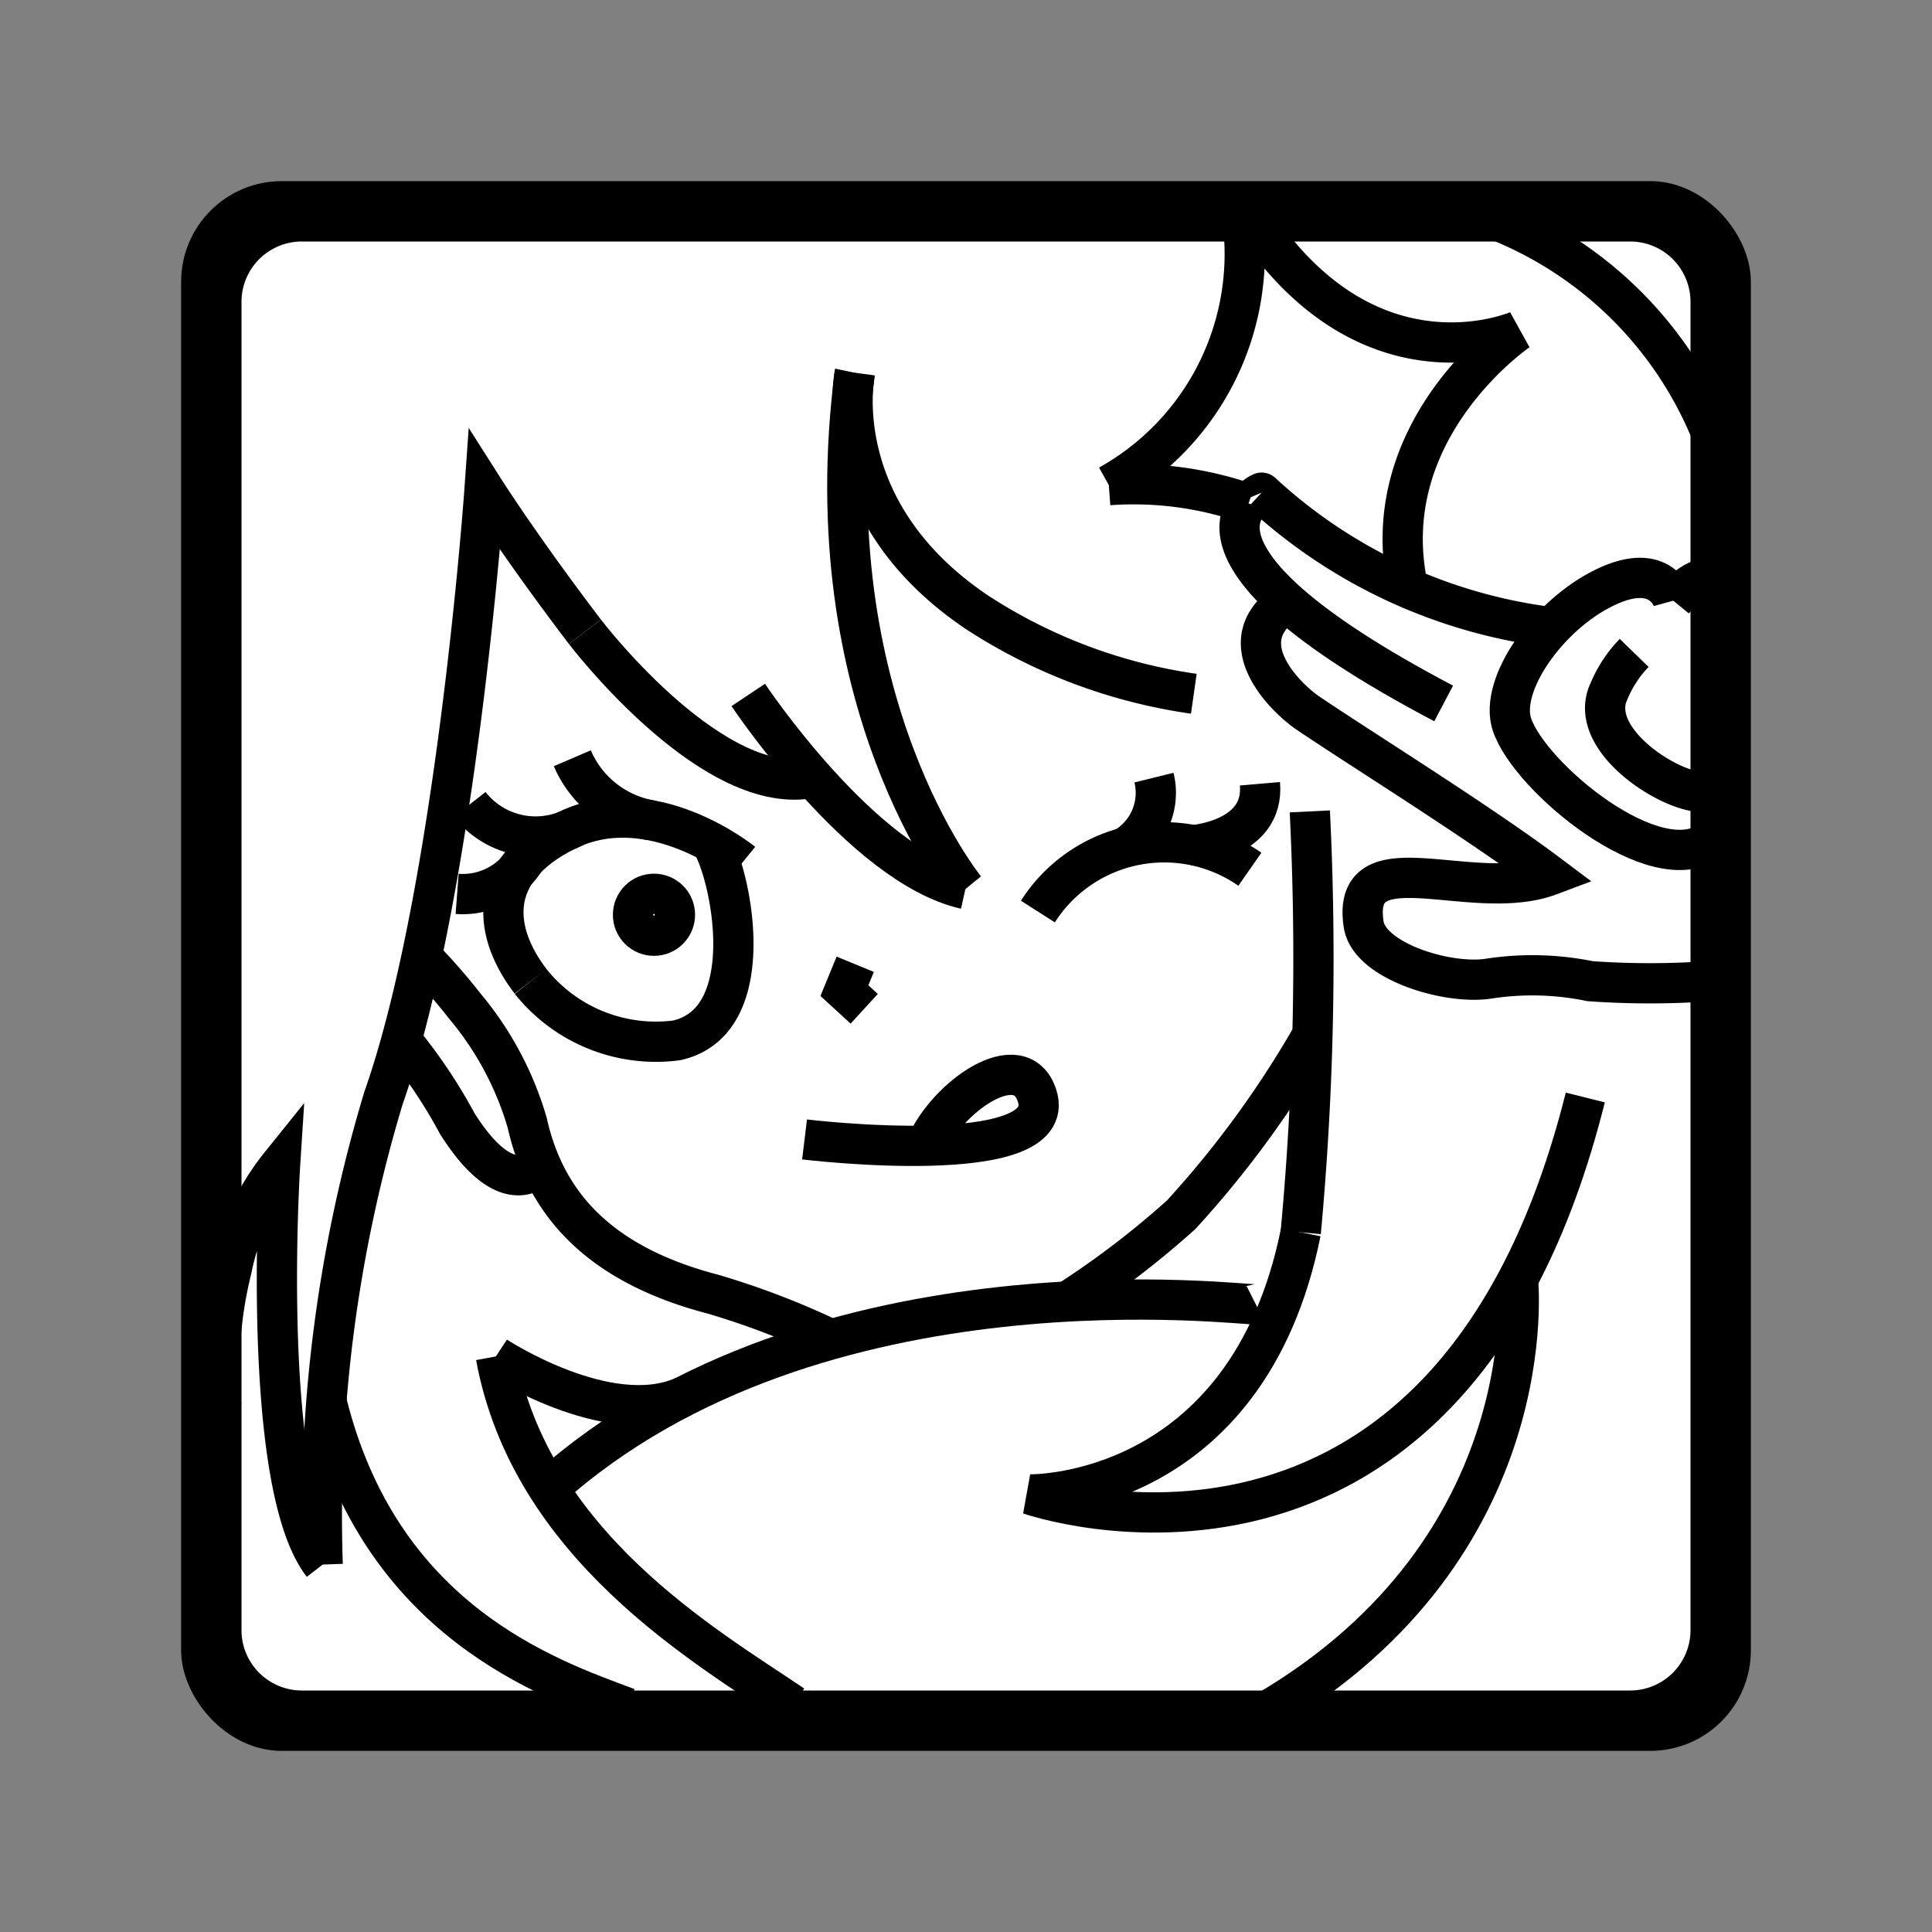
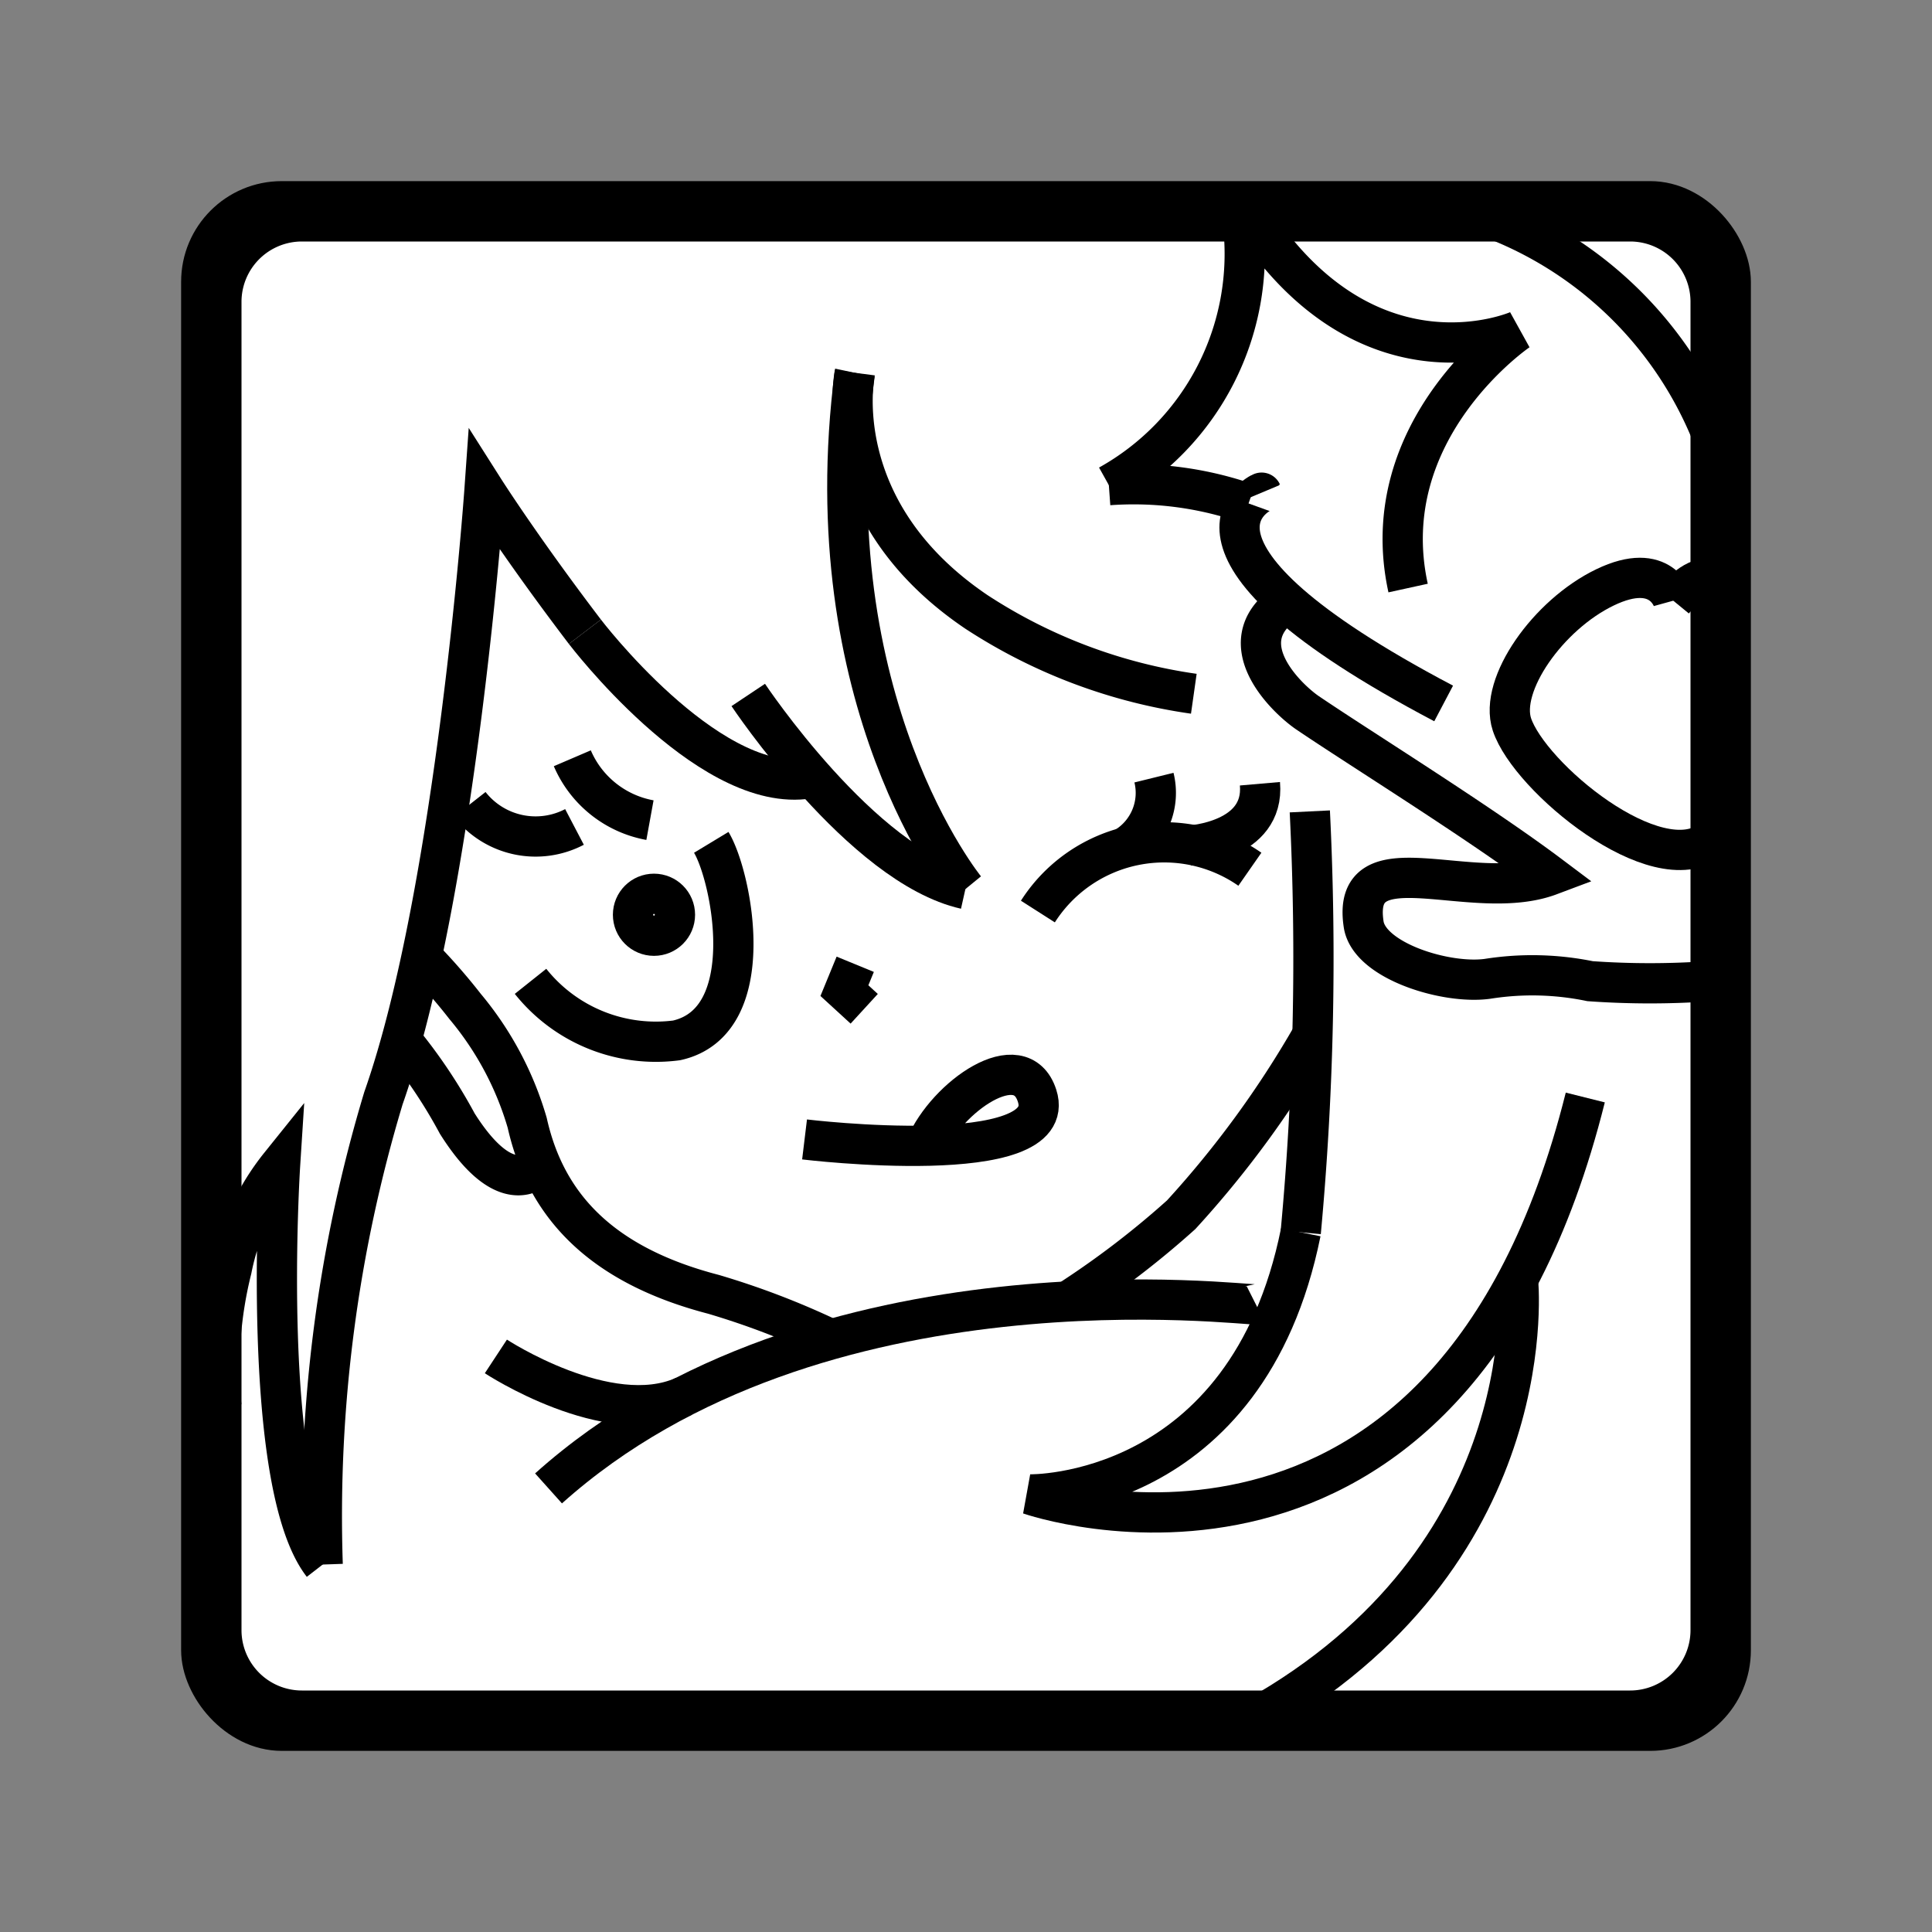
<svg xmlns="http://www.w3.org/2000/svg" width="800px" height="800px" viewBox="0 0 48 48" fill="none" stroke="currentColor" strokeWidth="2" strokeLinecap="round" strokeLinejoin="round">
  <rect x="0" y="0" width="48" height="48" fill="#808080" stroke="none" />
  <rect x="5" y="5" width="38" height="38" rx="2" fill="#fff" />
  <path d="M10.454,23.752s.372.362.841.929c.085.102.172.211.261.325a7.967,7.967,0,0,1,1.542,2.889c.449,2.004,1.776,3.52,4.628,4.262a19.802,19.802,0,0,1,2.862,1.093m6.197-1.086a22.205,22.205,0,0,0,2.561-1.984,24.988,24.988,0,0,0,3.268-4.478" />
  <path d="M14.532,15.696s2.984,3.921,5.442,3.66" />
  <path d="M18.59,17.266s2.829,4.248,5.395,4.823" />
  <path d="M23.985,22.089S20.177,17.436,21.238,9.262" />
  <path d="M21.238,9.262s-.721,3.414,3.023,5.942A13.275,13.275,0,0,0,29.66,17.236" />
  <path d="M32.317,30.616c-1.339,6.629-6.733,6.513-6.733,6.513s10.423,3.643,13.802-9.862" />
  <path d="M5.5,34.936a10.06,10.06,0,0,1,.255-3.401A5.967,5.967,0,0,1,6.958,28.95s-.507,7.898,1.06,9.92" />
  <path d="M8.017,38.87a35.97,35.97,0,0,1,1.51-11.588C11.332,22.155,12.037,12.18,12.037,12.18s.918,1.445,2.495,3.516" />
  <path d="M22.995,28.48c.525-1.233,2.363-2.522,2.771-1.256.6,1.858-5.777,1.085-5.777,1.085" />
  <path d="M42.5,24.375a20.952,20.952,0,0,1-2.995.002,7.125,7.125,0,0,0-2.551-.058c-1.026.141-2.936-.444-3.074-1.353-.328-2.155,2.695-.492,4.626-1.218-1.757-1.32-4.737-3.167-6.03-4.045-.515-.356-1.934-1.714-.577-2.692" />
  <path d="M41.572,14.924s-.28-1.013-1.696-.331-2.637,2.421-2.313,3.404c.431,1.308,3.584,3.921,4.937,2.88" />
-   <path d="M38.523,15.58a12.971,12.971,0,0,1-7.179-3.34" />
  <path d="M27.549,12.053a6.575,6.575,0,0,0,3.333-6.495m.343.037C34.11,9.807,37.72,8.214,37.72,8.214s-3.602,2.441-2.736,6.396" />
  <path d="M13.431,28.931s-.765,1.052-2.071-1.017a12.774,12.774,0,0,0-1.387-2.068" />
  <path d="M37.713,31.78s.713,6.629-6.216,10.72" />
  <path d="M31.2,32.404c-.123.062-10.895-1.409-17.572,4.575" />
  <path d="M27.549,12.053a8.586,8.586,0,0,1,3.467.465" />
  <path d="M25.786,22.647a3.723,3.723,0,0,1,5.267-1.051" />
  <path d="M27.975,21.038A1.581,1.581,0,0,0,28.67,19.32" />
  <path d="M29.566,21.007s1.861-.105,1.737-1.535" />
-   <path d="M18.447,21.427s-2.25-1.83-4.357-.8-1.784,2.614-.908,3.753" />
-   <path d="M13.066,21.33a1.837,1.837,0,0,1-1.709.878" />
  <path d="M14.273,20.545a2.081,2.081,0,0,1-2.603-.559" />
  <path d="M16.148,20.376a2.606,2.606,0,0,1-1.929-1.537" />
  <path d="M13.181,24.381A3.982,3.982,0,0,0,16.81,25.848c2.102-.468,1.371-4.077.861-4.92" />
  <path d="M21.248,23.957l-.269.655.492.451" />
  <circle cx="16.248" cy="22.727" r="0.521" />
  <path d="M31.344,12.24c-.005-.012-2.862,1.347,4.523,5.237" />
-   <path d="M12.32,33.7c.867,4.699,5.206,7.195,7.381,8.665m-4.111.068c-1.969-.733-6.142-2.156-7.481-7.622" />
-   <path d="M42.484,19.628c-.552.324-3.145-1.15-2.504-2.467a3.03,3.03,0,0,1,.621-.939" />
  <path d="M40.5,5.5H7.5a2,2,0,0,0-2,2v33a2,2,0,0,0,2,2h33a2,2,0,0,0,2-2V7.5A2,2,0,0,0,40.5,5.5Z" />
  <path d="M37.253,5.5A9.573,9.573,0,0,1,42.5,10.718" />
  <path d="M32.317,30.616a73.779,73.779,0,0,0,.225-10.457" />
  <path d="M41.572,14.924s.506-.617.897-.541" />
  <path d="M12.32,33.7s2.781,1.828,4.664.995" />
</svg>